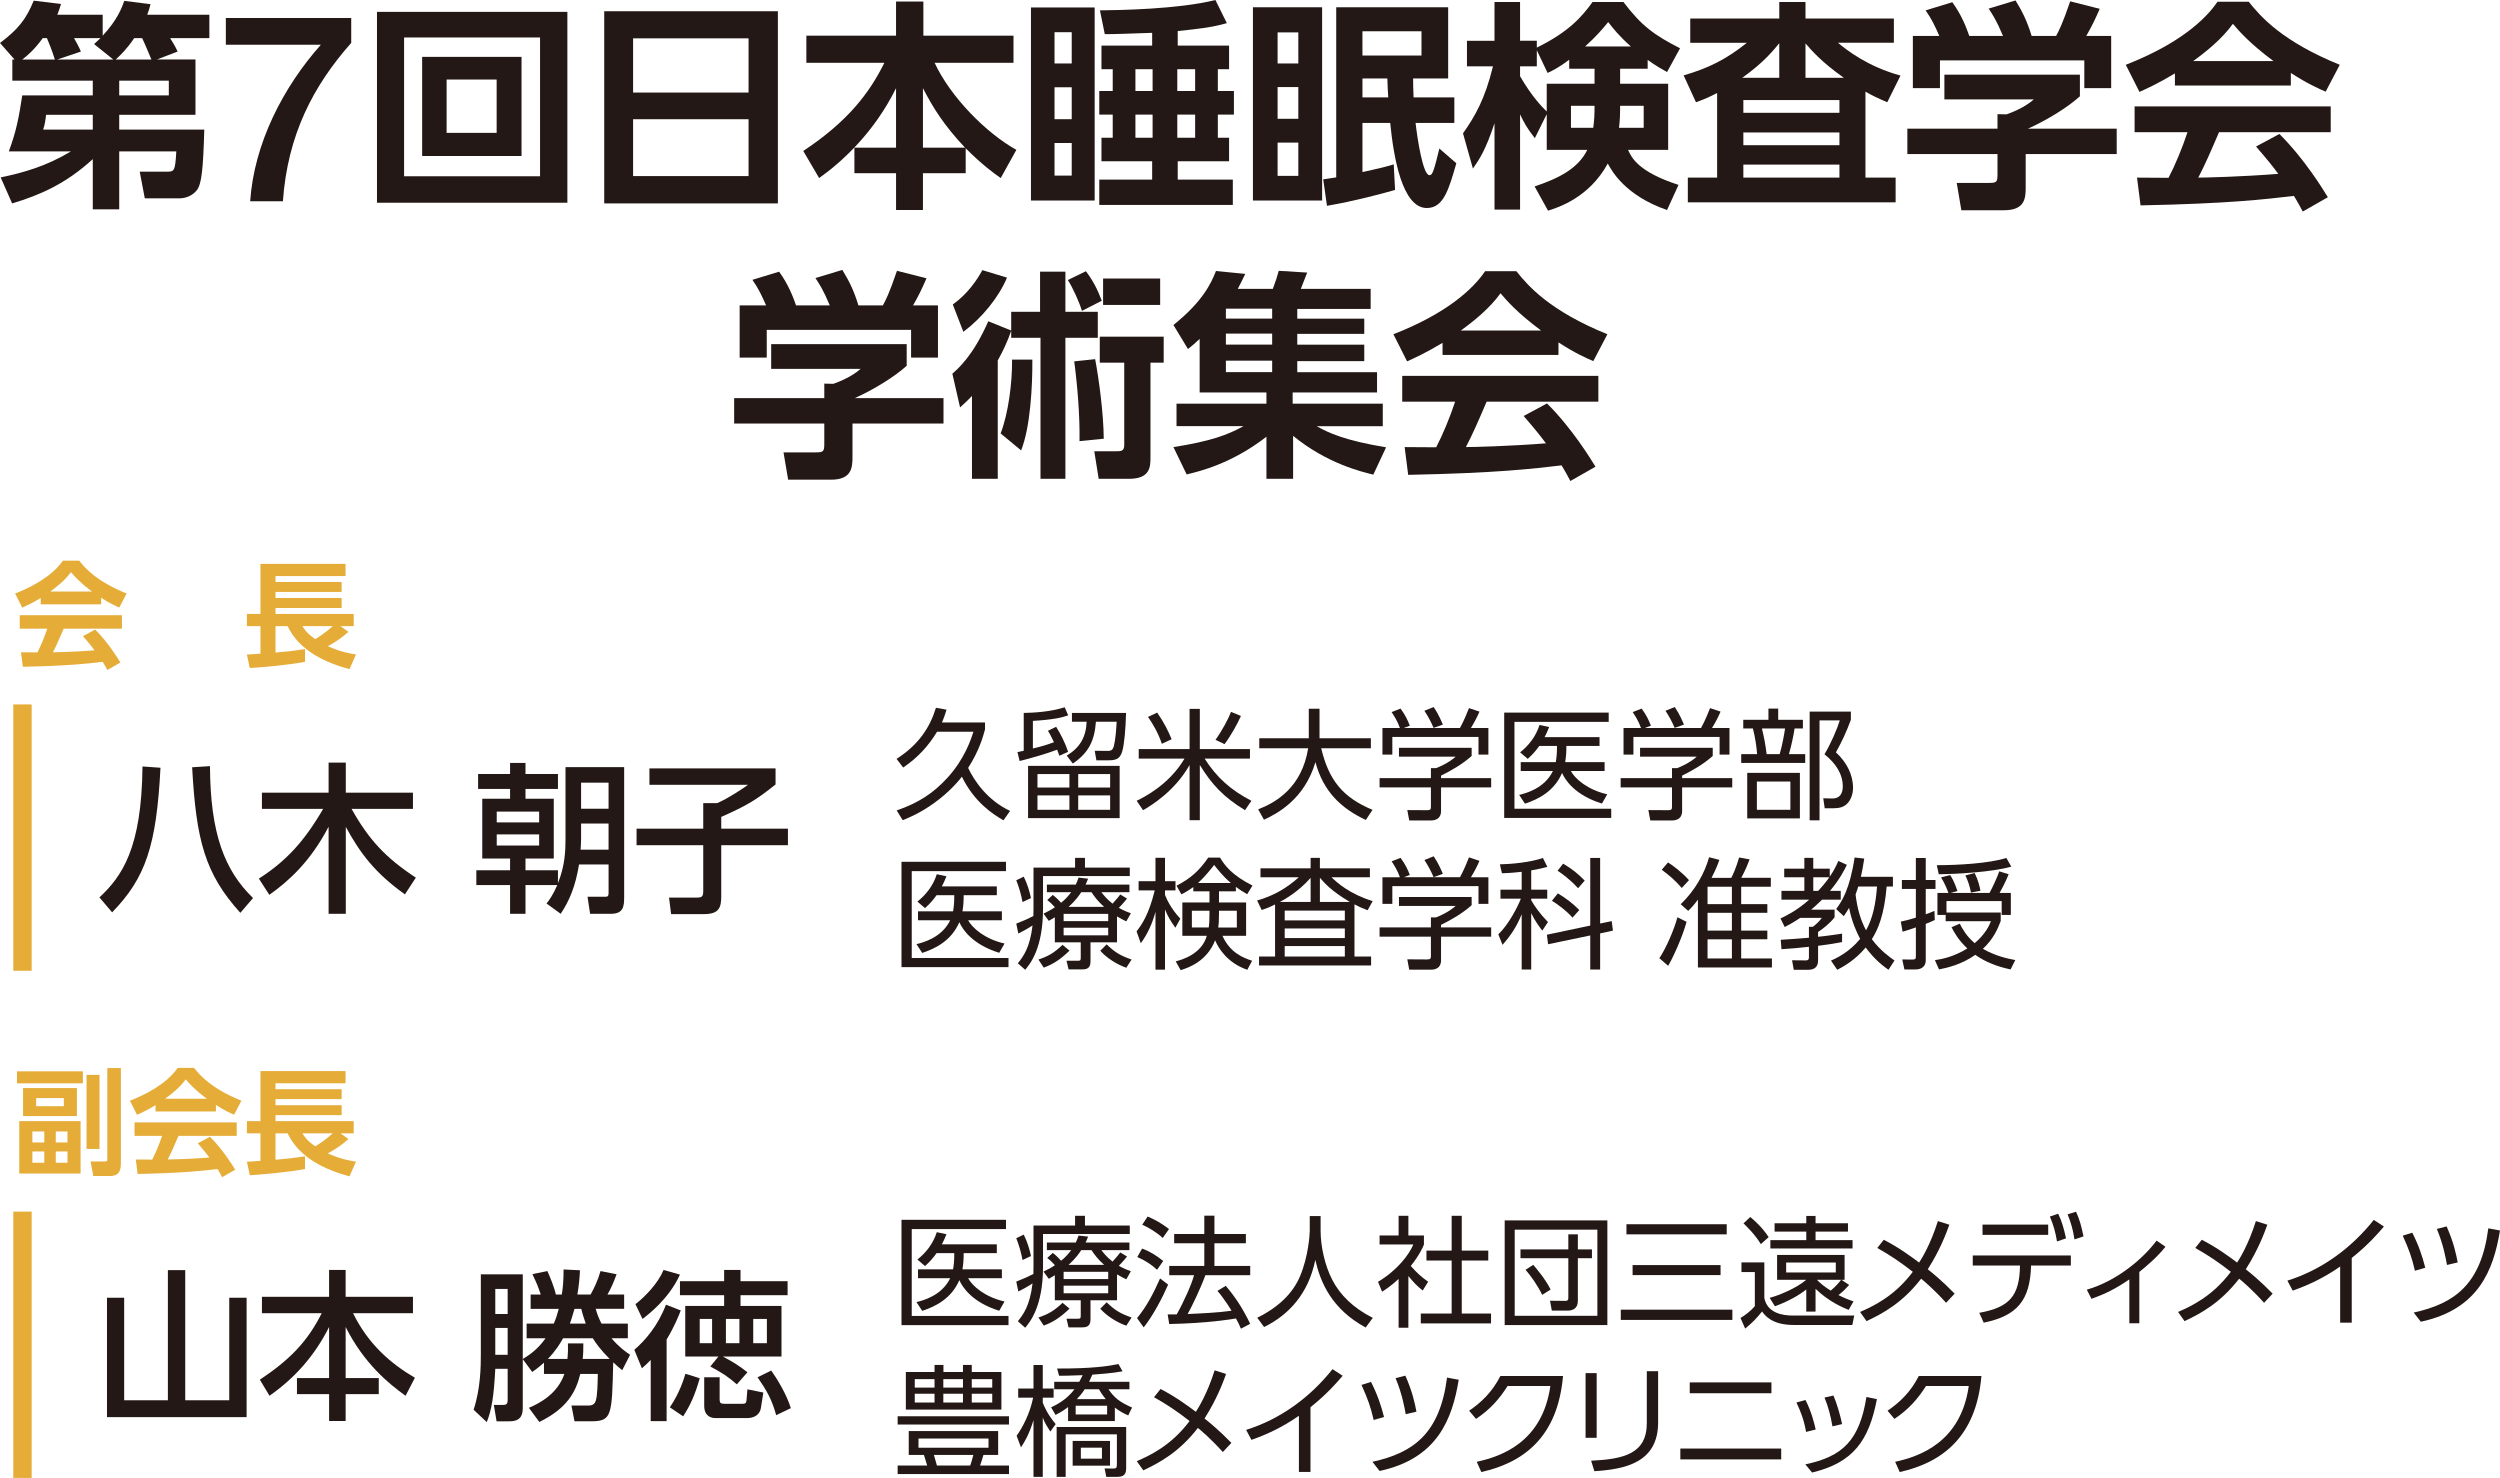
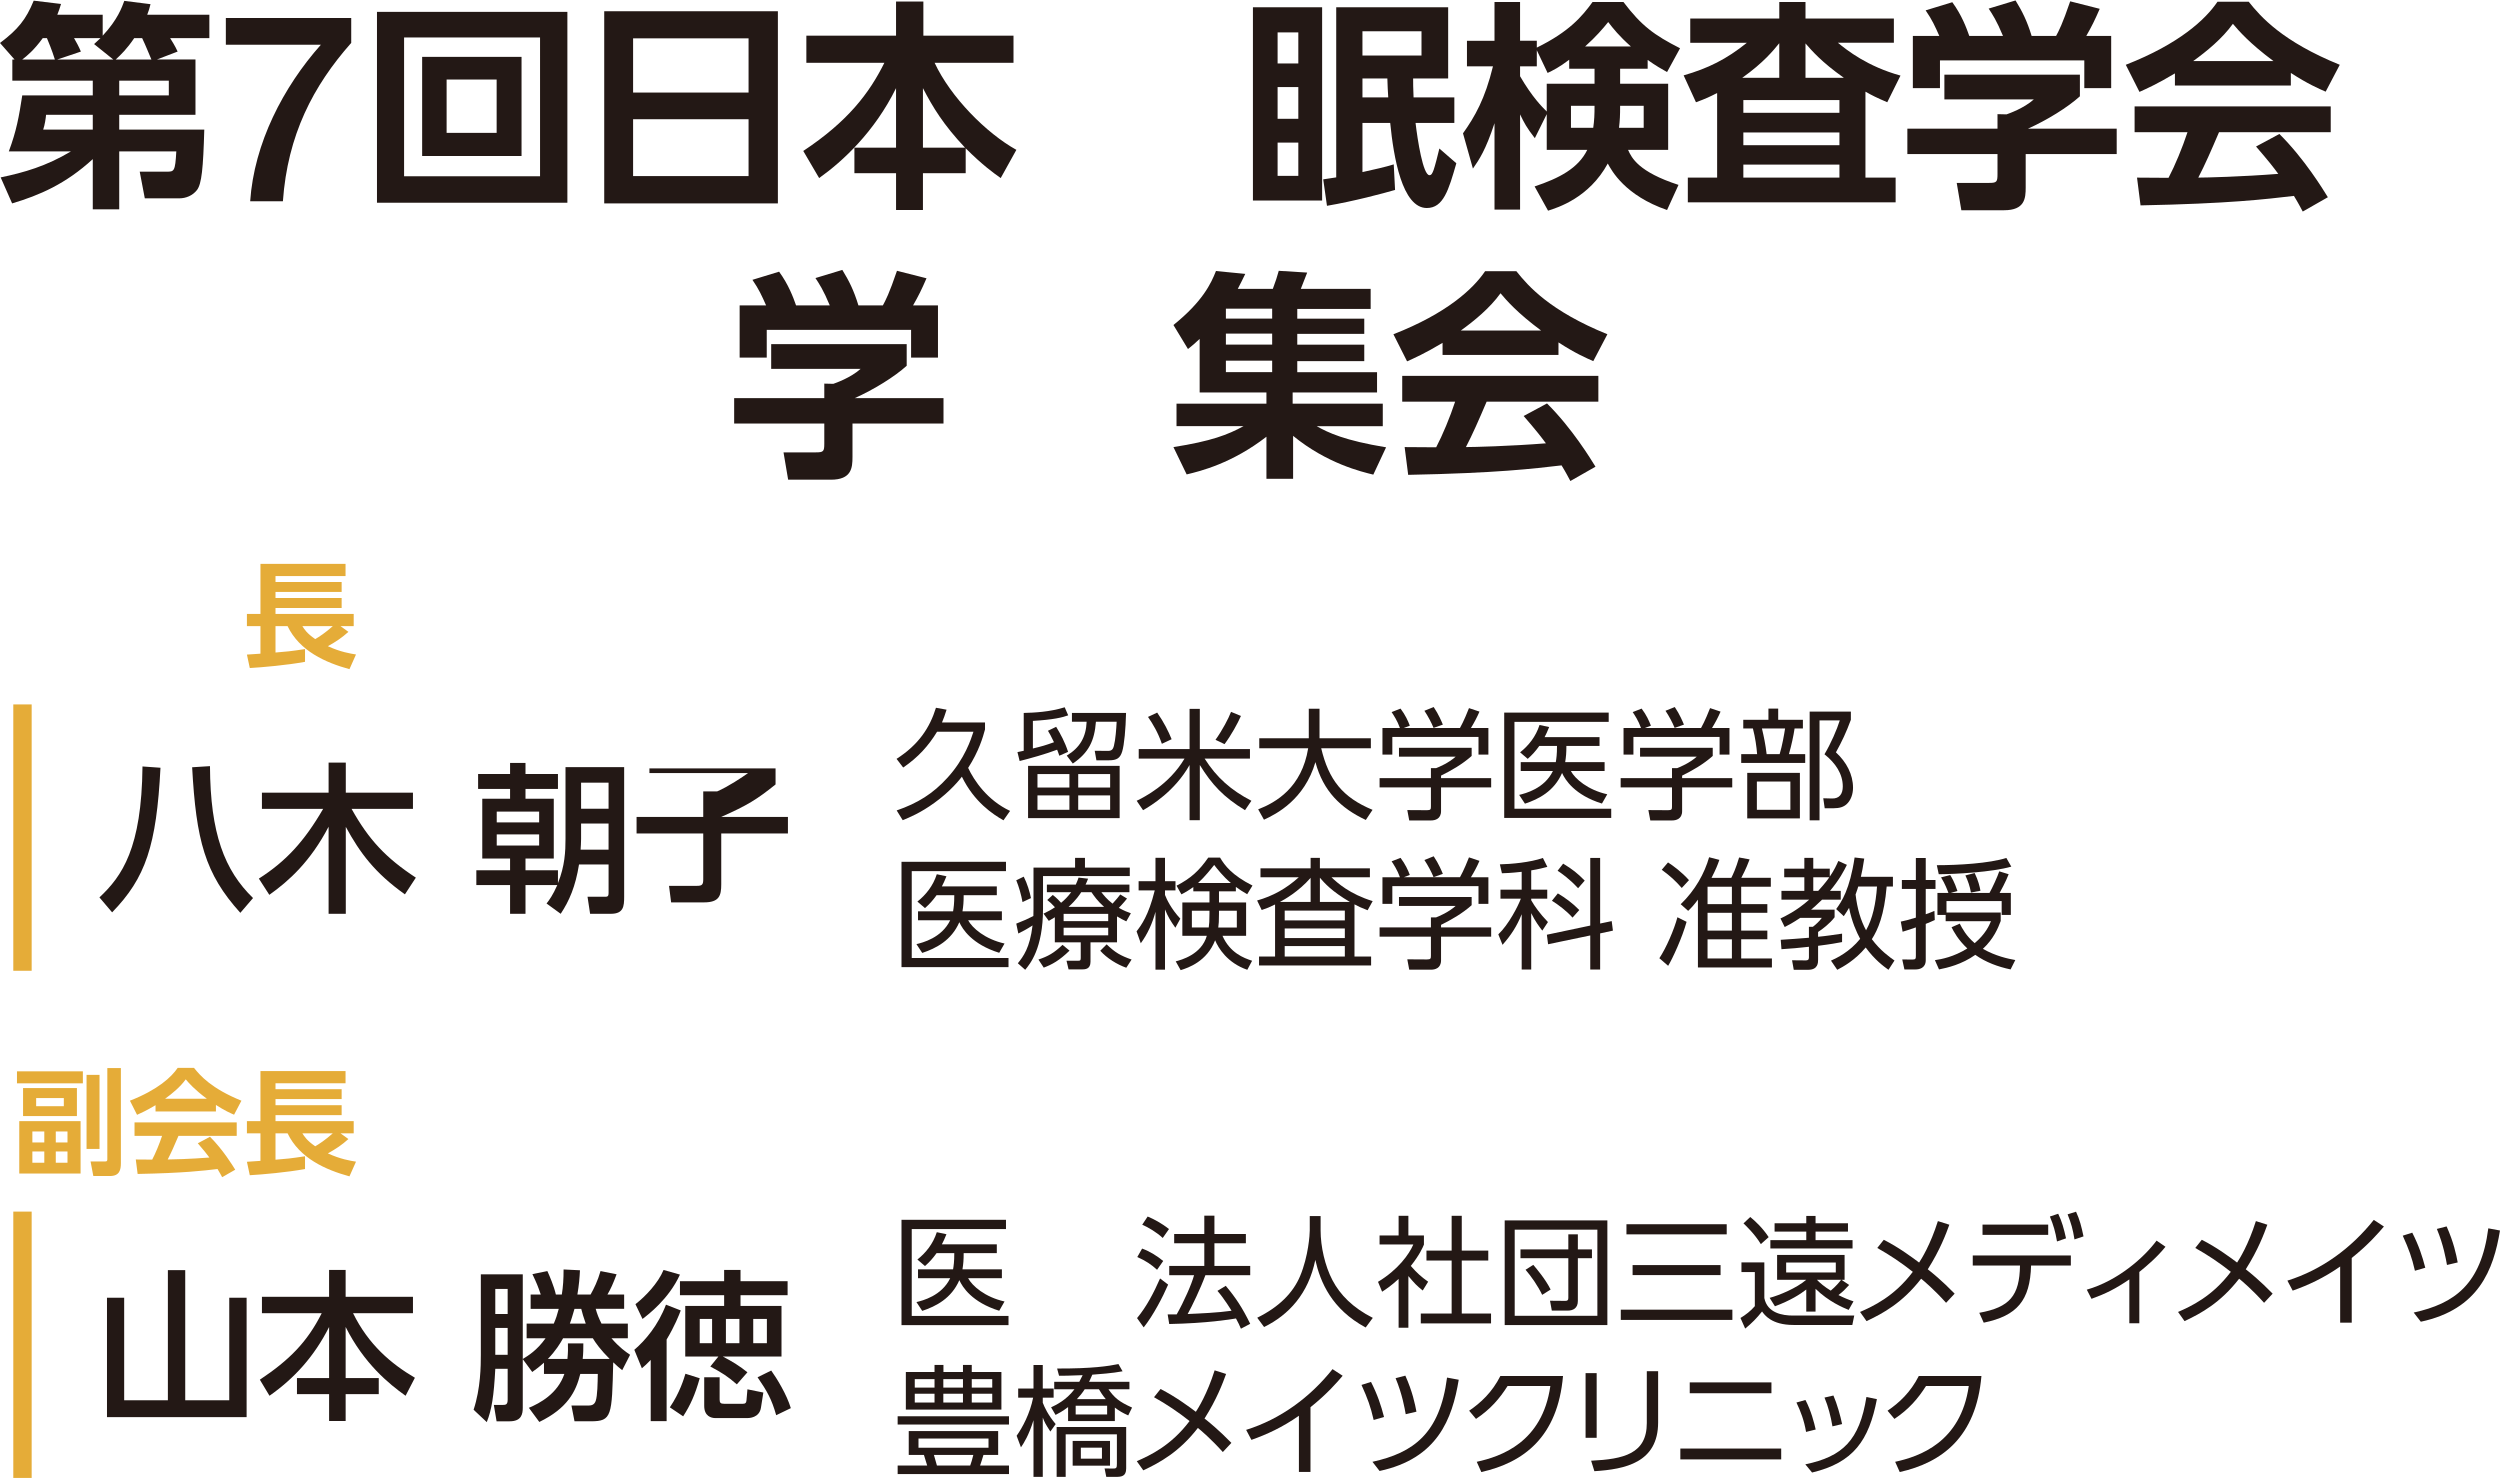
<svg xmlns="http://www.w3.org/2000/svg" id="_レイヤー_2" width="108.882mm" height="64.369mm" viewBox="0 0 308.643 182.464">
  <defs>
    <style>.cls-1{fill:#231815;}.cls-1,.cls-2{stroke-width:0px;}.cls-2{fill:#e5ac38;}</style>
  </defs>
  <g id="_背景">
    <path class="cls-1" d="M24.133,7.346v6.829h-9.414v1.822h10.502c-.136,4.815-.326,6.693-.897,7.455-.545.707-1.388,1.033-2.177,1.033h-4.271l-.626-3.292h3.319c.925,0,1.062,0,1.197-2.503h-7.047v7.155h-3.265v-6.203c-3.347,3.075-6.584,4.462-9.957,5.469L.082,21.901c2.884-.599,5.632-1.388,8.679-3.211H1.089c.952-2.557,1.251-4.271,1.659-6.91h8.706v-1.823H1.523v-2.611h.272l-1.796-2.04C2.204,3.646,3.211,2.421,4.163.082l3.373.407c-.19.599-.244.789-.462,1.334h5.604v2.584C14.556,2.395,15.072.844,15.345.108l3.237.408c-.136.571-.218.789-.408,1.307h7.673v2.884h-4.843c.136.217.626.979.925,1.659l-2.558.979h4.762ZM6.774,7.346c-.381-1.225-.815-2.23-.979-2.639h-.517c-1.088,1.496-1.959,2.203-2.53,2.639h4.026ZM5.687,14.175c-.027.381-.163,1.278-.354,1.822h6.121v-1.822h-5.768ZM13.984,7.346l-2.367-1.904c.436-.408.544-.518.789-.734h-3.265c.245.408.626,1.115.844,1.659l-2.911.979h6.91ZM18.691,7.346c-.272-.626-.708-1.741-1.143-2.639h-.979c-.898,1.333-1.66,2.067-2.285,2.639h4.407ZM20.841,11.78v-1.823h-6.122v1.823h6.122Z" />
    <path class="cls-1" d="M27.882,2.226h15.479v3.07c-4.718,5.333-7.853,11.376-8.435,19.553h-4.04c.485-7.143,4.072-14.091,8.727-19.326h-11.731v-3.297Z" />
    <path class="cls-1" d="M70.047,1.469v23.562h-23.507V1.469h23.507ZM49.887,4.625v17.14h16.786V4.625h-16.786ZM64.388,7.02v12.242h-12.271V7.02h12.271ZM55.138,9.821v6.584h6.176v-6.584h-6.176Z" />
    <path class="cls-1" d="M96.035,1.388v23.724h-21.439V1.388h21.439ZM78.16,11.427h14.256v-6.693h-14.256v6.693ZM78.16,14.719v7.02h14.256v-7.02h-14.256Z" />
    <path class="cls-1" d="M110.623,18.229v-7.346c-2.666,5.414-6.584,9.032-9.495,11.1l-1.959-3.346c5.496-3.646,8.135-7.102,10.013-10.883h-9.631v-3.347h11.072V.19h3.374v4.217h11.127v3.347h-9.739c1.959,4.217,6.366,8.679,10.094,10.746l-1.933,3.482c-.815-.571-2.23-1.578-4.325-3.673v3.074h-5.278v4.544h-3.319v-4.544h-5.142v-3.155h5.142ZM119.139,18.229c-2.666-2.83-3.972-4.979-5.196-7.346v7.346h5.196Z" />
-     <path class="cls-1" d="M135.143.925v23.833h-7.863V.925h7.863ZM132.312,3.972h-2.122v3.863h2.122v-3.863ZM132.312,10.773h-2.122v3.945h2.122v-3.945ZM132.312,17.657h-2.122v4.026h2.122v-4.026ZM145.399,5.632h6.339v2.911h-1.388v2.693h1.986v2.911h-1.986v2.856h1.388v2.911h-6.339v2.258h6.802v3.129h-16.487v-3.129h6.529v-2.258h-6.258v-2.911h1.388v-2.856h-1.659v-2.911h1.659v-2.693h-1.388v-2.911h6.258v-1.578c-3.4.108-4.326.163-5.85.163l-.599-2.938c2.449-.027,9.686-.136,14.257-1.278l1.414,2.856c-1.822.517-3.265.681-6.066.979v1.796ZM142.298,8.543h-2.122v2.693h2.122v-2.693ZM142.298,14.147h-2.122v2.856h2.122v-2.856ZM147.549,8.543h-2.204v2.693h2.204v-2.693ZM147.549,14.147h-2.204v2.856h2.204v-2.856Z" />
    <path class="cls-1" d="M163.226.897v23.86h-8.543V.897h8.543ZM160.287,3.999h-2.558v3.836h2.558v-3.836ZM160.287,10.746h-2.558v3.918h2.558v-3.918ZM160.287,17.603h-2.558v4.108h2.558v-4.108ZM179.549,12.025v3.155h-4.788c.245,2.122.925,6.448,1.714,6.448.245,0,.354-.218.518-.652.136-.354.571-2.041.707-2.64l2.095,1.823c-.952,3.319-1.605,5.522-3.646,5.522-3.047,0-4.108-6.312-4.517-10.502h-3.428v6.067c1.469-.326,2.829-.626,3.863-.952l.163,3.156c-1.496.435-5.061,1.388-8.406,1.959l-.463-3.266c.762-.108,1.062-.163,1.605-.244V.897h13.82v8.788h-4.325c0,.599,0,1.143.054,2.34h5.033ZM175.495,3.863h-7.291v2.992h7.291v-2.992ZM171.388,12.025c-.027-.327-.109-1.959-.109-2.34h-3.074v2.34h3.184Z" />
    <path class="cls-1" d="M203.415,8.488h-3.4v1.85h5.931v8.162h-4.951c.435.979,1.278,2.721,6.229,4.326l-1.414,3.102c-5.196-1.796-6.829-4.843-7.318-5.74-2.312,4.244-6.176,5.44-7.373,5.822l-1.66-2.993c3.021-1.007,5.387-2.231,6.503-4.517h-5.006v-4.407l-1.47,2.966c-1.034-1.333-1.306-1.878-1.822-2.938v11.753h-3.156v-10.665c-1.089,3.319-1.904,4.517-2.666,5.604l-1.225-4.353c1.469-2.067,2.721-4.244,3.7-8.271h-3.211v-3.156h3.401V.245h3.156v4.788h2.067v.844c3.999-1.959,5.604-3.863,6.883-5.632h3.81c2.23,2.938,3.781,4.081,6.991,5.713l-1.604,2.938c-.681-.381-1.36-.762-2.395-1.496v1.088ZM193.729,7.373c-1.251.952-1.986,1.306-2.666,1.632l-1.333-2.802v1.986h-2.067v1.224c1.523,2.612,2.693,3.755,3.292,4.354v-3.429h5.903v-1.85h-3.129v-1.115ZM196.695,15.779c.136-.925.163-1.659.163-2.721h-2.911v2.721h2.748ZM201.348,5.74c-1.442-1.278-2.204-2.23-2.803-3.02-.68.844-1.496,1.796-2.856,3.02h5.659ZM202.926,15.779v-2.721h-2.911c0,1.225-.027,1.769-.137,2.721h3.048Z" />
    <path class="cls-1" d="M230.301,21.929h3.728v3.047h-25.655v-3.047h3.618v-10.447c-.897.462-1.415.707-2.612,1.143l-1.523-3.319c3.021-.871,5.278-1.986,7.809-4.026h-6.992v-2.993h10.991V.245h3.237v2.04h10.91v2.993h-6.91c1.115.925,3.673,2.938,7.727,4.054l-1.633,3.292c-1.333-.571-1.877-.844-2.693-1.307v10.611ZM219.663,9.604v-4.271c-.707.871-1.932,2.395-4.57,4.271h4.57ZM227.091,12.352h-11.862v1.578h11.862v-1.578ZM227.091,16.351h-11.862v1.578h11.862v-1.578ZM227.091,20.323h-11.862v1.605h11.862v-1.605ZM227.635,9.604c-2.775-1.959-3.973-3.373-4.734-4.244v4.244h4.734Z" />
    <path class="cls-1" d="M256.778,9.223v2.666c-1.496,1.36-4.054,2.938-6.42,4h10.964v3.129h-11.236v4.135c0,1.333-.108,2.803-2.666,2.803h-5.278l-.571-3.374h3.972c.953,0,1.062-.108,1.062-1.061v-2.503h-11.128v-3.129h11.128v-1.796l1.115.027c.3-.108,2.122-.734,3.374-1.85h-11.046v-3.048h16.731ZM239.421,4.435c-.544-1.225-.87-1.959-1.687-3.156l3.292-1.006c1.17,1.604,1.741,3.155,2.095,4.162h4.162c-.788-1.904-1.306-2.666-1.768-3.374l3.318-1.006c.816,1.333,1.415,2.503,1.986,4.38h3.021c.326-.599.788-1.469,1.741-4.271l3.646.925c-.626,1.442-.979,2.149-1.66,3.347h3.074v6.448h-3.318v-3.429h-17.82v3.429h-3.347v-6.448h3.265Z" />
    <path class="cls-1" d="M268.511,9.06c-2.176,1.306-3.536,1.904-4.38,2.285l-1.687-3.346c6.611-2.585,9.849-5.604,11.317-7.781h3.863c1.47,1.85,4.136,4.897,11.236,7.781l-1.741,3.318c-.87-.381-2.203-.952-4.299-2.312v1.551h-14.311v-1.496ZM284.291,26.118c-.3-.544-.49-.952-1.089-1.932-3.509.408-7.943.952-18.936,1.17l-.435-3.428c.354,0,3.265.026,3.89.026.789-1.496,1.715-3.727,2.34-5.631h-6.529v-3.184h24.214v3.184h-13.794c-1.033,2.421-1.714,3.972-2.558,5.604.871,0,5.415-.109,9.876-.463-.598-.816-1.306-1.714-2.747-3.374l2.884-1.551c3.102,3.075,5.414,6.884,5.985,7.809l-3.102,1.769ZM280.673,7.536c-2.938-2.177-4.299-3.755-5.007-4.598-1.306,1.822-3.237,3.4-4.896,4.598h9.903Z" />
    <path class="cls-1" d="M111.938,42.49v2.666c-1.496,1.36-4.054,2.938-6.421,4h10.965v3.129h-11.236v4.135c0,1.333-.109,2.803-2.667,2.803h-5.277l-.571-3.374h3.972c.952,0,1.062-.108,1.062-1.061v-2.503h-11.128v-3.129h11.128v-1.796l1.115.027c.299-.108,2.122-.734,3.374-1.85h-11.046v-3.048h16.731ZM94.58,37.702c-.544-1.225-.871-1.959-1.687-3.156l3.292-1.006c1.169,1.604,1.741,3.155,2.095,4.162h4.162c-.789-1.904-1.306-2.666-1.769-3.374l3.319-1.006c.816,1.333,1.415,2.503,1.986,4.38h3.02c.327-.599.789-1.469,1.741-4.271l3.646.925c-.625,1.442-.979,2.149-1.659,3.347h3.074v6.448h-3.319v-3.429h-17.82v3.429h-3.346v-6.448h3.265Z" />
-     <path class="cls-1" d="M124.84,40.831c-.436,1.278-1.007,2.503-1.66,3.673v14.609h-3.183v-10.229c-.49.518-.898.898-1.47,1.415l-.952-4.163c.734-.652,2.558-2.203,4.435-6.475l2.83,1.143v-2.312h3.563v-4.951h3.129v4.951h3.999v3.21h-3.999v17.412h-3.074v-17.412h-3.618v-.87ZM117.63,37.594c1.822-1.307,2.992-3.021,3.646-4.244l3.047.925c-1.033,2.448-3.074,4.951-5.387,6.692l-1.306-3.373ZM123.533,53.509c.952-2.448,1.442-6.229,1.415-9.114h2.503c.027,3.238-.245,8.38-1.388,11.209l-2.53-2.095ZM134.062,33.485c.87,1.143,1.441,2.258,1.959,3.646l-2.449,1.252c-.271-.953-1.143-2.911-1.741-3.81l2.231-1.088ZM133.273,54.461c.055-2.992-.245-6.801-.653-9.849l2.585-.271c.463,2.448,1.034,6.665,1.062,9.821l-2.993.299ZM143.666,41.565v3.21h-1.632v11.645c0,1.17,0,2.693-2.64,2.693h-3.754l-.544-3.4h2.666c.68,0,1.033-.027,1.033-.789v-10.148h-3.02v-3.21h7.89ZM143.231,34.383v3.265h-7.047v-3.265h7.047Z" />
    <path class="cls-1" d="M169.546,58.597c-1.442-.354-5.714-1.36-9.903-4.788v5.305h-3.292v-5.196c-4.217,3.265-8.107,4.244-9.849,4.652l-1.633-3.373c4.68-.735,6.72-1.524,8.651-2.585h-8.271v-2.775h11.101v-1.388h-8.244v-6.61c-.598.571-.897.815-1.441,1.251l-1.796-2.966c3.619-2.91,4.652-5.142,5.251-6.665l3.618.354c-.326.653-.571,1.197-.925,1.851h4.326c.436-1.17.462-1.307.734-2.231l3.51.218c-.19.517-.734,1.85-.789,2.014h8.624v2.476h-9.06v1.197h8.271v1.877h-8.271v1.333h8.271v2.04h-8.271v1.36h9.849v2.503h-10.42v1.388h11.128v2.775h-8.162c1.441.816,3.455,1.769,8.57,2.611l-1.578,3.374ZM151.345,38.11v1.225h5.713v-1.225h-5.713ZM151.345,41.185v1.36h5.713v-1.36h-5.713ZM151.345,44.531v1.414h5.713v-1.414h-5.713Z" />
    <path class="cls-1" d="M178.095,42.327c-2.177,1.306-3.537,1.904-4.381,2.285l-1.687-3.346c6.611-2.585,9.849-5.604,11.317-7.781h3.864c1.469,1.85,4.135,4.897,11.235,7.781l-1.741,3.318c-.87-.381-2.203-.952-4.298-2.312v1.551h-14.311v-1.496ZM193.874,59.386c-.299-.544-.489-.952-1.088-1.932-3.51.408-7.944.952-18.936,1.17l-.436-3.428c.354,0,3.265.026,3.891.026.789-1.496,1.714-3.727,2.34-5.631h-6.53v-3.184h24.214v3.184h-13.793c-1.034,2.421-1.715,3.972-2.558,5.604.87,0,5.414-.109,9.876-.463-.599-.816-1.307-1.714-2.748-3.374l2.884-1.551c3.102,3.075,5.414,6.884,5.985,7.809l-3.102,1.769ZM190.256,40.804c-2.938-2.177-4.299-3.755-5.006-4.598-1.307,1.822-3.238,3.4-4.897,4.598h9.903Z" />
-     <path class="cls-2" d="M5.029,73.826c-1.134.681-1.843.992-2.282,1.191l-.879-1.744c3.445-1.347,5.132-2.92,5.897-4.054h2.013c.766.964,2.154,2.552,5.854,4.054l-.907,1.729c-.454-.198-1.148-.496-2.24-1.205v.809h-7.456v-.78ZM13.251,82.715c-.155-.284-.255-.496-.566-1.007-1.829.213-4.14.496-9.866.609l-.227-1.786c.184,0,1.7.015,2.026.015.411-.78.894-1.942,1.22-2.935h-3.402v-1.658h12.616v1.658h-7.188c-.538,1.262-.893,2.069-1.332,2.92.453,0,2.821-.057,5.146-.241-.312-.425-.681-.893-1.432-1.758l1.503-.808c1.615,1.602,2.82,3.587,3.118,4.068l-1.616.922ZM11.366,73.032c-1.531-1.134-2.24-1.956-2.608-2.396-.681.95-1.688,1.772-2.552,2.396h5.16Z" />
    <path class="cls-2" d="M30.483,80.814c.241-.014,1.418-.099,1.673-.113v-3.401h-1.673v-1.503h1.673v-6.181h10.504v1.503h-8.647v.737h8.165v1.219h-8.165v.751h8.165v1.233h-8.165v.737h9.654v1.503h-1.631l.979.708c-.809.724-1.475,1.177-2.537,1.772,1.573.723,2.778.907,3.473,1.021l-.808,1.814c-2.949-.808-6.167-2.24-7.641-5.315h-1.489v3.26c1.403-.113,1.772-.142,3.644-.425v1.573c-2.211.411-5.302.681-6.818.766l-.354-1.659ZM37.33,77.3c.241.383.553.893,1.588,1.602.51-.298,1.262-.794,2.169-1.602h-3.757Z" />
    <path class="cls-1" d="M19.813,94.784c-.496,9.62-1.825,13.588-5.971,17.853l-1.567-1.845c2.797-2.618,5.217-6.07,5.316-16.167l2.222.159ZM29.672,112.696c-4.384-4.84-5.455-8.966-5.951-17.972l2.202-.139c.04,8.351,1.805,12.873,5.316,16.285l-1.567,1.825Z" />
    <path class="cls-1" d="M31.959,108.47c3.353-2.142,5.614-4.602,7.935-8.608h-7.558v-2.004h8.232v-3.709h2.123v3.709h8.291v2.004h-7.577c2.122,3.809,4.245,6.069,7.935,8.489l-1.35,2.063c-3.729-2.658-5.534-5.098-7.299-8.331v10.731h-2.123v-10.752c-2.222,4.266-4.88,6.686-7.319,8.411l-1.29-2.004Z" />
    <path class="cls-1" d="M67.475,111.545c.317-.396.794-1.052,1.329-2.281h-3.928v3.551h-1.904v-3.551h-4.165v-1.825h4.165v-1.448h-3.432v-7.379h3.432v-1.21h-3.947v-1.845h3.947v-1.369h1.904v1.369h4.007v1.845h-4.007v1.21h3.491v7.379h-3.491v1.448h4.007v1.587c.854-2.103.933-3.928.933-5.475v-8.847h7.24v16.008c0,1.189-.079,2.103-1.646,2.103h-2.559l-.317-2.103h2.043c.417,0,.556,0,.556-.496v-3.491h-3.65c-.437,2.737-1.21,4.503-2.261,6.09l-1.746-1.27ZM61.325,100.199v1.329h5.237v-1.329h-5.237ZM61.325,103.015v1.369h5.237v-1.369h-5.237ZM71.739,101.667v1.904c0,.536-.039.933-.06,1.329h3.452v-3.233h-3.393ZM71.739,96.628v3.213h3.393v-3.213h-3.393Z" />
-     <path class="cls-1" d="M80.177,94.863h15.571v1.983c-2.301,1.845-3.472,2.579-6.705,4.007v1.448h8.232v2.043h-8.232v6.288c0,1.409-.258,2.222-2.142,2.222h-4.047l-.258-2.043h3.451c.615,0,.773-.139.773-.793v-5.674h-8.231v-2.043h8.231v-3.153h1.727c1.309-.556,3.153-1.786,3.809-2.262h-12.18v-2.023Z" />
+     <path class="cls-1" d="M80.177,94.863h15.571v1.983c-2.301,1.845-3.472,2.579-6.705,4.007h8.232v2.043h-8.232v6.288c0,1.409-.258,2.222-2.142,2.222h-4.047l-.258-2.043h3.451c.615,0,.773-.139.773-.793v-5.674h-8.231v-2.043h8.231v-3.153h1.727c1.309-.556,3.153-1.786,3.809-2.262h-12.18v-2.023Z" />
    <rect class="cls-2" x="1.641" y="86.966" width="2.268" height="32.882" />
    <path class="cls-2" d="M10.231,132.26v1.488H2.096v-1.488h8.136ZM9.948,138.413v6.464H2.379v-6.464h7.569ZM9.495,134.33v3.459H2.847v-3.459h6.648ZM5.469,139.688h-1.474v1.361h1.474v-1.361ZM5.469,142.155h-1.474v1.39h1.474v-1.39ZM7.879,135.563h-3.416v1.007h3.416v-1.007ZM8.332,139.688h-1.445v1.361h1.445v-1.361ZM8.332,142.155h-1.445v1.39h1.445v-1.39ZM10.686,141.843v-9.144h1.602v9.144h-1.602ZM14.924,131.864v11.737c0,.836-.17,1.587-1.347,1.587h-2.056l-.34-1.8h1.814c.142,0,.255-.028.255-.241v-11.283h1.673Z" />
    <path class="cls-2" d="M19.202,136.442c-1.134.681-1.843.992-2.282,1.191l-.879-1.744c3.445-1.347,5.132-2.92,5.897-4.054h2.013c.766.964,2.154,2.552,5.854,4.054l-.907,1.729c-.454-.198-1.148-.496-2.24-1.205v.809h-7.456v-.78ZM27.424,145.331c-.155-.284-.255-.496-.566-1.007-1.829.213-4.14.496-9.866.609l-.227-1.786c.184,0,1.7.015,2.026.015.411-.78.894-1.942,1.22-2.935h-3.402v-1.658h12.616v1.658h-7.188c-.538,1.262-.893,2.069-1.332,2.92.453,0,2.82-.057,5.146-.241-.312-.425-.681-.893-1.432-1.758l1.503-.808c1.615,1.602,2.82,3.587,3.118,4.068l-1.616.922ZM25.539,135.648c-1.531-1.134-2.24-1.956-2.608-2.396-.681.95-1.688,1.772-2.552,2.396h5.16Z" />
    <path class="cls-2" d="M30.483,143.43c.241-.014,1.418-.099,1.673-.113v-3.401h-1.673v-1.503h1.673v-6.181h10.504v1.503h-8.647v.737h8.165v1.219h-8.165v.751h8.165v1.233h-8.165v.737h9.654v1.503h-1.631l.979.708c-.809.724-1.475,1.177-2.537,1.772,1.573.723,2.778.907,3.473,1.021l-.808,1.814c-2.949-.808-6.167-2.24-7.641-5.315h-1.489v3.26c1.403-.113,1.772-.142,3.644-.425v1.573c-2.211.411-5.302.681-6.818.766l-.354-1.659ZM37.33,139.916c.241.383.553.893,1.588,1.602.51-.298,1.262-.794,2.169-1.602h-3.757Z" />
    <path class="cls-1" d="M121.607,89.193v.863c-.253.952-.759,2.692-2.083,4.746.744,1.592,2.381,4.002,5.178,5.311l-.818,1.16c-1.324-.758-3.601-2.246-5.133-5.385-.224.297-1.398,1.8-3.393,3.228-1.726,1.25-3.079,1.801-3.912,2.143l-.744-1.205c2.589-.893,4.479-2.067,6.264-4.031,2.142-2.336,2.931-4.806,3.213-5.684h-4.492c-1.027,1.696-2.321,3.154-4.181,4.419l-.818-1.071c2.737-1.756,4.105-3.854,4.864-6.308l1.31.237c-.223.685-.327,1.026-.565,1.577h5.312Z" />
    <path class="cls-1" d="M130.39,89.729c.55.907,1.086,1.889,1.473,3.094l-1.086.477c-.104-.327-.164-.491-.268-.744-1.398.536-3.378,1.086-4.627,1.398l-.269-1.101c.477-.09.521-.104.774-.164v-4.671c1.279-.03,3.213-.119,5.058-.699l.432.996c-.699.253-1.8.536-4.359.685v3.407c1.221-.298,1.474-.372,2.604-.773-.432-.893-.506-1.027-.744-1.414l1.012-.49ZM138.229,101.005h-11.307v-6.456h11.307v6.456ZM132.026,95.56h-3.943v1.667h3.943v-1.667ZM132.026,98.194h-3.943v1.785h3.943v-1.785ZM131.698,93.285c1.622-.982,2.381-2.276,2.455-4.181h-1.815v-1.086h6.681c-.045,1.964-.224,3.942-.477,4.761-.253.833-.685,1.086-1.621,1.086h-1.562l-.208-1.176,1.651.015c.506,0,.625-.282.714-.609.208-.804.298-2.128.342-2.99h-2.559c-.179,2.336-.878,3.823-2.856,5.162l-.744-.981ZM137.055,95.56h-3.942v1.667h3.942v-1.667ZM137.055,98.194h-3.942v1.785h3.942v-1.785Z" />
    <path class="cls-1" d="M148.128,92.481h6.188v1.175h-5.594c1.488,2.351,3.258,3.898,5.772,5.207l-.788,1.161c-2.663-1.622-4.092-3.169-5.579-5.579v6.813h-1.265v-6.813c-1.815,3.229-4.746,5.014-5.743,5.579l-.788-1.161c.907-.446,4.002-1.979,5.906-5.207h-5.653v-1.175h6.278v-4.969h1.265v4.969ZM143.441,91.827c-.477-1.398-1.116-2.455-1.711-3.318l1.131-.535c.818,1.175,1.384,2.291,1.785,3.288l-1.205.565ZM150.062,91.335c.878-1.235,1.607-2.634,1.919-3.451l1.221.505c-.402.923-1.205,2.381-2.023,3.481l-1.116-.535Z" />
    <path class="cls-1" d="M161.581,87.497h1.324v3.646h6.338v1.234h-6.13c.923,3.898,2.634,6.07,6.338,7.603l-.833,1.25c-3.095-1.458-5.252-3.541-6.219-7.142-1.354,4.627-4.79,6.397-6.353,7.111l-.714-1.279c2.217-.862,5.386-2.692,6.174-7.543h-6.04v-1.234h6.114v-3.646Z" />
    <path class="cls-1" d="M181.686,93.329c-1.19,1.057-2.545,1.815-3.779,2.425v.312h6.188v1.146h-6.188v2.932c0,.981-.773,1.146-1.22,1.146h-2.708l-.238-1.279,2.426.015c.461,0,.49-.119.49-.462v-2.351h-6.338v-1.146h6.338v-1.234h.64c.343-.134,1.532-.625,2.41-1.413h-6.992v-1.102h8.972v1.012ZM180.242,89.877c.461-.804.996-2.143,1.115-2.455l1.295.432c-.298.699-.67,1.398-1.057,2.023h2.157v3.288h-1.22v-2.188h-10.638v2.188h-1.22v-3.288h2.157c-.298-.863-.788-1.606-1.026-1.964l1.101-.432c.596.789.938,1.548,1.146,2.112l-.743.283h6.933ZM176.983,89.863c-.268-.655-.684-1.443-1.13-2.113l1.146-.461c.609.893,1.026,1.904,1.13,2.172l-1.146.402Z" />
    <path class="cls-1" d="M198.605,87.973v1.146h-11.635v10.727h11.947v1.131h-13.212v-13.003h12.899ZM198.1,94.087v1.102h-4.166c.506.952,2.083,2.335,4.493,2.871l-.655,1.146c-3.361-1.042-4.552-2.931-4.924-3.779-.982,2.262-2.887,3.229-4.582,3.794l-.715-1.086c.744-.179,3.109-.759,4.166-2.945h-3.972v-1.102h4.329c.074-.461.148-.922.148-1.993h-2.187c-.506.699-.849,1.071-1.429,1.592l-.938-.804c1.057-.848,1.935-1.934,2.396-3.377l1.19.253c-.238.595-.357.848-.565,1.25h6.784v1.086h-4.092c0,.862-.044,1.354-.148,1.993h4.865Z" />
    <path class="cls-1" d="M211.449,93.329c-1.19,1.057-2.545,1.815-3.779,2.425v.312h6.188v1.146h-6.188v2.932c0,.981-.773,1.146-1.22,1.146h-2.708l-.238-1.279,2.426.015c.461,0,.49-.119.49-.462v-2.351h-6.338v-1.146h6.338v-1.234h.64c.343-.134,1.532-.625,2.41-1.413h-6.992v-1.102h8.972v1.012ZM210.006,89.877c.461-.804.996-2.143,1.115-2.455l1.295.432c-.298.699-.67,1.398-1.057,2.023h2.157v3.288h-1.22v-2.188h-10.638v2.188h-1.22v-3.288h2.157c-.298-.863-.788-1.606-1.026-1.964l1.101-.432c.596.789.938,1.548,1.146,2.112l-.743.283h6.933ZM206.747,89.863c-.268-.655-.684-1.443-1.13-2.113l1.146-.461c.609.893,1.026,1.904,1.13,2.172l-1.146.402Z" />
    <path class="cls-1" d="M218.326,88.866v-1.384h1.205v1.384h3.05v1.071h-1.026c-.134.893-.372,2.023-.699,3.169h2.009v1.086h-7.9v-1.086h1.964c-.074-.923-.223-2.023-.521-3.169h-1.19v-1.071h3.109ZM222.21,101.036h-6.502v-5.624h6.502v5.624ZM221.034,96.483h-4.136v3.496h4.136v-3.496ZM219.71,93.106c.327-1.086.551-2.396.67-3.169h-2.856c.253,1.071.432,1.934.58,3.169h1.606ZM223.415,101.273v-13.419h5.088v1.012c-.596,1.606-1.086,2.633-1.845,4.017,1.309,1.205,2.112,2.737,2.112,4.374,0,.773-.268,1.562-.804,2.038-.372.327-.848.491-1.621.491h-1.071l-.179-1.234,1.071.029c.938.03,1.339-.58,1.339-1.487,0-1.548-.893-2.887-2.262-3.973.789-1.324,1.548-3.064,1.89-4.181h-2.499v12.333h-1.22Z" />
    <path class="cls-1" d="M124.196,106.398v1.146h-11.635v10.727h11.947v1.131h-13.212v-13.003h12.899ZM123.69,112.512v1.102h-4.166c.506.952,2.083,2.335,4.493,2.871l-.655,1.146c-3.361-1.042-4.552-2.931-4.924-3.779-.982,2.262-2.887,3.229-4.582,3.794l-.715-1.086c.744-.179,3.109-.759,4.166-2.945h-3.972v-1.102h4.329c.074-.461.148-.922.148-1.993h-2.187c-.506.699-.849,1.071-1.429,1.592l-.938-.804c1.057-.848,1.935-1.934,2.396-3.377l1.19.253c-.238.595-.357.848-.565,1.25h6.784v1.086h-4.092c0,.862-.044,1.354-.148,1.993h4.865Z" />
    <path class="cls-1" d="M127.593,107.112h5.133v-1.205h1.22v1.205h5.534v1.042h-10.712v4.046c0,4.895-1.606,6.814-2.201,7.528l-.908-.804c.67-.833,1.488-1.904,1.815-4.671-.744.49-1.31.773-1.756.996l-.253-1.22c1.026-.401,1.369-.565,2.112-.938,0-.237.016-.521.016-.937v-5.044ZM126.238,111.367c-.163-.893-.431-1.845-.773-2.692l.923-.446c.431.848.743,1.89.893,2.647l-1.042.491ZM128.202,118.463c1.19-.401,1.92-.804,2.976-1.815l.863.715c-1.265,1.234-2.188,1.726-3.184,2.098l-.655-.997ZM137.902,116.335h-3.272v2.396c0,.923-.641.952-1.102.952h-1.606l-.253-1.071h1.413c.298,0,.343-.06.343-.356v-1.92h-3.199v-3.094c-.312.193-.416.253-.744.446l-.654-.893c.521-.253.907-.446,1.413-.789-.49-.521-.535-.565-.952-.893l.685-.625c.477.357.893.818,1.026.968.462-.372.833-.759,1.25-1.31h-3.005v-.938h3.57c.148-.327.223-.521.342-.862l1.176.134c-.148.372-.208.521-.312.729h5.415v.938h-3.466c.297.372.669.863,1.383,1.413.432-.461.789-.907.952-1.131l.834.506c-.462.596-.982,1.102-1.012,1.146.669.372,1.07.521,1.487.67l-.565.997c-.401-.193-.685-.327-1.146-.61v3.198ZM136.816,112.825h-5.505v.893h5.505v-.893ZM136.816,114.536h-5.505v.938h5.505v-.938ZM136.311,111.962c-.863-.774-1.234-1.34-1.562-1.815h-1.265c-.178.282-.595.938-1.562,1.815h4.389ZM136.623,116.588c1.071,1.027,1.696,1.384,3.079,1.875l-.654,1.012c-1.146-.401-2.41-1.19-3.213-2.098l.788-.789Z" />
    <path class="cls-1" d="M145.107,114.536c-.58-.818-.922-1.368-1.279-2.261v7.438h-1.176v-7.142c-.371,1.398-.967,2.723-1.814,3.883l-.521-1.473c.55-.714,1.473-1.904,2.246-5.059h-1.993v-1.13h2.082v-2.887h1.176v2.887h1.294v1.13h-1.294v.565c.208.536.744,1.696,1.89,2.932l-.61,1.115ZM145.152,118.687c.685-.179,3.184-.849,3.838-3.154h-3.02v-4.121h3.347v-1.369h-1.993v-.535c-.669.491-1.086.714-1.473.907l-.596-1.071c1.727-.893,2.768-1.814,3.913-3.466h1.458c.58.981,1.473,2.172,4.002,3.451l-.654,1.071c-.61-.357-.982-.595-1.398-.907v.55h-2.083v1.369h3.348v4.121h-2.916c.922,2.098,2.604,2.737,3.659,3.079l-.595,1.116c-2.47-.848-3.585-2.693-3.972-3.645-1.012,2.604-3.288,3.392-4.256,3.689l-.609-1.086ZM149.317,112.438h-2.172v2.068h2.083c.06-.402.089-.833.089-1.696v-.372ZM151.966,109.016c-.938-.773-1.711-1.771-2.067-2.231-.357.446-1.131,1.443-1.994,2.231h4.062ZM150.493,112.78c0,.938-.029,1.324-.089,1.727h2.291v-2.068h-2.202v.342Z" />
    <path class="cls-1" d="M167.22,118.091h2.053v1.101h-13.836v-1.101h1.979v-6.427c-.655.327-1.027.476-1.651.685l-.565-1.176c1.948-.551,3.6-1.473,5.147-2.871h-4.731v-1.101h6.189v-1.295h1.146v1.295h6.174v1.101h-4.746c.744.714,2.276,2.083,5.088,2.945l-.624,1.131c-.789-.298-1.146-.476-1.622-.729v6.441ZM161.805,111.352v-2.976c-1.503,1.726-3.288,2.708-3.794,2.976h3.794ZM166.029,112.423h-7.424v1.205h7.424v-1.205ZM166.029,114.625h-7.424v1.189h7.424v-1.189ZM166.029,116.797h-7.424v1.294h7.424v-1.294ZM166.654,111.352c-2.261-1.324-3.139-2.336-3.704-2.99v2.99h3.704Z" />
    <path class="cls-1" d="M181.686,111.753c-1.19,1.057-2.545,1.815-3.779,2.426v.312h6.188v1.146h-6.188v2.932c0,.981-.773,1.146-1.22,1.146h-2.708l-.238-1.279,2.426.015c.461,0,.49-.119.49-.461v-2.352h-6.338v-1.146h6.338v-1.234h.64c.343-.134,1.532-.625,2.41-1.413h-6.992v-1.102h8.972v1.012ZM180.242,108.302c.461-.804.996-2.143,1.115-2.455l1.295.432c-.298.699-.67,1.398-1.057,2.023h2.157v3.288h-1.22v-2.188h-10.638v2.188h-1.22v-3.288h2.157c-.298-.863-.788-1.606-1.026-1.964l1.101-.432c.596.789.938,1.548,1.146,2.112l-.743.283h6.933ZM176.983,108.288c-.268-.655-.684-1.443-1.13-2.113l1.146-.461c.609.893,1.026,1.904,1.13,2.172l-1.146.402Z" />
    <path class="cls-1" d="M189.039,109.834h1.979v1.116h-1.979v.193c.387.699,1.086,1.681,2.067,2.692l-.699,1.057c-.356-.462-.877-1.146-1.368-2.157v6.962h-1.176v-6.828c-.609,1.503-1.294,2.559-2.365,3.778l-.521-1.294c1.279-1.205,2.439-3.481,2.782-4.403h-2.515v-1.116h2.618v-2.202c-1.354.149-1.964.164-2.439.179l-.253-1.101c1.398-.03,3.749-.238,5.312-.789l.55,1.102c-.476.119-1.056.282-1.993.432v2.38ZM198.977,113.717l.149,1.176-1.577.342v4.463h-1.22v-4.21l-5.207,1.086-.149-1.175,5.356-1.131v-8.347h1.22v8.094l1.428-.298ZM194.142,113.286c-.743-.833-1.755-1.592-2.544-2.082l.729-.908c.878.521,1.83,1.205,2.647,2.054l-.833.937ZM194.826,109.656c-1.115-1.205-2.083-1.859-2.529-2.157l.685-.878c1.176.715,1.771,1.19,2.663,2.098l-.818.938Z" />
    <path class="cls-1" d="M204.859,118.299c.848-1.265,1.845-3.585,2.231-5.058l1.131.565c-.506,1.874-1.756,4.597-2.276,5.43l-1.086-.938ZM207.626,109.626c-.878-.982-1.354-1.413-2.47-2.247l.773-.907c.67.432,1.711,1.205,2.589,2.188l-.893.967ZM207.492,111.634c1.785-1.711,2.946-3.809,3.511-5.802l1.265.327c-.223.64-.416,1.146-.967,2.217h2.44c.208-.401.55-1.115.967-2.515l1.294.238c-.148.387-.432,1.161-1.026,2.276h3.645v1.101h-3.659v2.143h3.229v1.071h-3.229v2.202h3.229v1.071h-3.229v2.365h3.794v1.115h-9.135v-8.375c-.565.758-.833,1.026-1.205,1.383l-.923-.818ZM213.815,109.477h-3.006v2.143h3.006v-2.143ZM213.815,112.691h-3.006v2.202h3.006v-2.202ZM213.815,115.964h-3.006v2.365h3.006v-2.365Z" />
    <path class="cls-1" d="M228.013,106.77c-.357.729-.893,1.785-2.083,3.213h1.324v1.087h-2.306c-.744.729-1.146,1.07-1.354,1.234h2.901v.938c-.565.759-1.562,1.518-2.038,1.814v.596c.981-.09,2.023-.253,2.961-.387v1.041c-.536.104-1.429.268-2.961.461v1.726c0,.343,0,1.235-1.22,1.235h-1.785l-.209-1.176,1.682.016c.238,0,.401-.06.401-.357v-1.324c-1.101.134-2.41.238-3.392.298l-.09-1.16c.863-.045,2.544-.179,3.481-.253v-1.354h.491c.298-.223.833-.699,1.101-1.101h-2.663c-.938.625-1.398.863-1.919,1.131l-.521-1.057c.535-.253,1.979-.922,3.541-2.32h-3.422v-1.087h2.826v-1.681h-2.484v-1.057h2.484v-1.339h1.102v1.339h2.038v.982c.58-.849.848-1.458,1.056-1.935l1.057.477ZM224.472,109.983c.849-.922,1.265-1.517,1.369-1.681h-1.979v1.681h.609ZM233.695,108.243v1.205h-.773c-.297,3.526-1.071,5.312-1.83,6.501,1.057,1.414,2.202,2.217,2.798,2.634l-.744,1.146c-.625-.446-1.696-1.235-2.812-2.752-1.34,1.592-2.768,2.365-3.512,2.752l-.773-1.131c.744-.342,2.291-1.071,3.601-2.692-.462-.863-1.012-2.068-1.369-3.824-.238.417-.432.685-.654,1.027l-.938-.878c.67-.908,1.682-2.41,2.276-6.368l1.19.135c-.164,1.115-.283,1.666-.417,2.246h3.957ZM229.411,109.448c-.045.179-.119.417-.327.981.208,1.756.625,3.185,1.294,4.419.804-1.413,1.205-3.273,1.354-5.4h-2.321Z" />
    <path class="cls-1" d="M238.862,113.583c-.401.179-.624.283-1.115.477v4.478c0,1.026-.863,1.146-1.25,1.146h-1.384l-.268-1.234,1.22.015c.417,0,.462-.089.462-.446v-3.526c-.923.312-1.176.402-1.637.536l-.224-1.25c.491-.104.878-.193,1.86-.491v-3.54h-1.727v-1.102h1.727v-2.723h1.22v2.723h1.205v1.102h-1.205v3.124c.401-.134.685-.253,1.071-.417l.044,1.131ZM239.19,112.958v-2.723h1.354c-.119-.327-.401-1.101-.907-1.919l1.13-.282c.179.282.521.833.893,1.964l-.817.237h4.775c.327-.565.997-2.022,1.205-2.663l1.16.357c-.327.878-1.057,2.217-1.115,2.306h1.383v2.723h-1.131v-1.711h-6.813v1.414h6.695v1.041c-.328.878-.878,2.217-2.202,3.437,1.562.893,3.079,1.22,4.002,1.384l-.58,1.16c-1.548-.327-3.064-.878-4.359-1.8-1.681,1.19-3.437,1.592-4.478,1.8l-.506-1.146c.818-.119,2.291-.387,4.002-1.443-1.146-1.07-1.667-2.067-1.949-2.618l1.012-.446c.312.596.788,1.518,1.845,2.41,1.339-1.131,1.8-2.202,2.009-2.708h-5.594v-.773h-1.012ZM239.115,106.814c2.663,0,6.457-.223,8.585-.893l.609,1.071c-2.395.685-6.858.923-8.956.938l-.238-1.116ZM243.326,110.192c-.134-.774-.372-1.458-.685-2.113l1.146-.297c.461.952.625,1.695.714,2.187l-1.175.224Z" />
    <path class="cls-1" d="M22.868,156.804v16.067h5.435v-12.655h2.143v14.738H13.208v-14.738h2.122v12.655h5.396v-16.067h2.143Z" />
    <path class="cls-1" d="M32.336,160.097h8.292v-3.312h2.043v3.312h8.312v2.023h-7.398c1.904,3.888,4.701,6.249,7.637,7.975l-1.15,2.222c-2.063-1.468-5.138-3.987-7.399-8.49v6.308h4.087v1.984h-4.087v3.312h-2.043v-3.312h-3.968v-1.984h3.968v-6.308c-1.845,3.65-4.284,6.328-7.359,8.49l-1.19-1.984c3.631-2.42,5.852-4.642,7.638-8.212h-7.38v-2.023Z" />
    <path class="cls-1" d="M70.927,175.47l-.377-1.943h2.043c.396,0,.773-.06.952-.575.218-.655.238-2.202.258-3.333h-2.162c-.536,2.183-1.587,4.245-5.059,5.932l-1.289-1.746c1.368-.575,3.551-1.745,4.384-4.186h-2.52v-1.389c-.614.556-1.091.893-1.448,1.151l-1.17-1.588v5.991c0,.773-.139,1.686-1.627,1.686h-1.606l-.337-2.022h1.091c.377,0,.615-.04.615-.635v-3.829h-1.527c-.179,3.393-.437,5.039-1.052,6.586l-1.627-1.527c.873-2.639.893-5.436.893-6.784v-9.938h5.178v10.453c.654-.396,1.766-1.071,2.816-2.559h-2.34v-1.806h3.352c.278-.654.417-1.07.615-1.824h-3.472v-1.766h1.25c-.396-1.15-.456-1.289-1.031-2.52l1.845-.377c.238.516.813,1.845,1.051,2.896h.734c.158-.972.218-1.904.218-3.095l2.023.1c-.039.893-.119,1.805-.317,2.995h1.627c.396-.694.893-1.706,1.229-2.896l1.983.397c-.436,1.17-.733,1.824-1.13,2.499h2.062v1.766h-3.511c.179.654.377,1.15.714,1.824h3.253v1.806h-2.023c.992,1.15,1.746,1.666,2.302,2.043l-.973,1.904c-.396-.317-.635-.516-1.11-.972-.159,6.625-.159,7.279-2.758,7.279h-2.022ZM61.147,159.125v3.095h1.527v-3.095h-1.527ZM61.147,163.946v3.312h1.527v-3.312h-1.527ZM75.271,167.774c-1.11-1.11-1.745-1.983-2.083-2.559h-3.67c-.337.615-.893,1.527-1.884,2.559h2.42c.079-.813.079-1.329.06-1.924h1.904c0,.615,0,1.19-.079,1.924h3.332ZM72.314,163.41c-.277-.773-.436-1.349-.555-1.824h-.833c-.198.654-.397,1.389-.575,1.824h1.963Z" />
    <path class="cls-1" d="M84.045,161.784c-.238.615-.734,1.904-1.746,3.59v10.077h-1.964v-7.558c-.476.496-.733.734-1.091,1.031l-.933-2.281c1.369-1.17,2.937-3.015,3.908-5.573l1.825.714ZM78.451,161.01c1.229-.952,2.797-2.599,3.471-4.226l2.023.575c-1.368,3.016-3.947,4.959-4.622,5.475l-.872-1.824ZM86.386,170.155c-.575,2.043-1.151,3.312-2.044,4.701l-1.646-1.111c1.23-1.805,1.746-3.551,1.925-4.146l1.766.556ZM89.242,167.477c1.21.635,2.103,1.189,3.034,1.943l-1.309,1.488c-1.131-.992-1.865-1.448-3.273-2.202l.992-1.229h-4.087v-6.249h4.801v-1.329h-5.455v-1.726h5.455v-1.389h2.023v1.389h5.812v1.726h-5.812v1.329h5.059v6.249h-7.24ZM86.386,162.834v2.996h1.527v-2.996h-1.527ZM86.94,170.036h1.904v2.737c0,.396.1.535.556.535h2.301c.298,0,.437-.099.457-.416l.118-1.369,1.964.397-.297,1.884c-.199,1.25-1.488,1.27-1.667,1.27h-3.947c-.535,0-1.389-.238-1.389-1.508v-3.53ZM89.619,162.834v2.996h1.666v-2.996h-1.666ZM92.991,162.834v2.996h1.686v-2.996h-1.686ZM95.213,169.203c.694.972,1.904,2.936,2.42,4.642l-1.806.873c-.555-1.964-1.11-2.956-2.301-4.682l1.687-.833Z" />
    <rect class="cls-2" x="1.641" y="149.582" width="2.268" height="32.882" />
    <path class="cls-1" d="M124.196,150.59v1.146h-11.635v10.727h11.947v1.131h-13.212v-13.003h12.899ZM123.69,156.704v1.102h-4.166c.506.952,2.083,2.335,4.493,2.871l-.655,1.146c-3.361-1.042-4.552-2.931-4.924-3.779-.982,2.262-2.887,3.229-4.582,3.794l-.715-1.086c.744-.179,3.109-.759,4.166-2.945h-3.972v-1.102h4.329c.074-.461.148-.922.148-1.993h-2.187c-.506.699-.849,1.071-1.429,1.592l-.938-.804c1.057-.848,1.935-1.934,2.396-3.377l1.19.253c-.238.595-.357.848-.565,1.25h6.784v1.086h-4.092c0,.862-.044,1.354-.148,1.993h4.865Z" />
-     <path class="cls-1" d="M127.593,151.304h5.133v-1.205h1.22v1.205h5.534v1.042h-10.712v4.046c0,4.895-1.606,6.814-2.201,7.528l-.908-.804c.67-.833,1.488-1.904,1.815-4.671-.744.49-1.31.773-1.756.996l-.253-1.22c1.026-.401,1.369-.565,2.112-.938,0-.237.016-.521.016-.937v-5.044ZM126.238,155.559c-.163-.893-.431-1.845-.773-2.692l.923-.446c.431.848.743,1.89.893,2.647l-1.042.491ZM128.202,162.655c1.19-.401,1.92-.804,2.976-1.815l.863.715c-1.265,1.234-2.188,1.726-3.184,2.098l-.655-.997ZM137.902,160.527h-3.272v2.396c0,.923-.641.952-1.102.952h-1.606l-.253-1.071h1.413c.298,0,.343-.06.343-.356v-1.92h-3.199v-3.094c-.312.193-.416.253-.744.446l-.654-.893c.521-.253.907-.446,1.413-.789-.49-.521-.535-.565-.952-.893l.685-.625c.477.357.893.818,1.026.968.462-.372.833-.759,1.25-1.31h-3.005v-.938h3.57c.148-.327.223-.521.342-.862l1.176.134c-.148.372-.208.521-.312.729h5.415v.938h-3.466c.297.372.669.863,1.383,1.413.432-.461.789-.907.952-1.131l.834.506c-.462.596-.982,1.102-1.012,1.146.669.372,1.07.521,1.487.67l-.565.997c-.401-.193-.685-.327-1.146-.61v3.198ZM136.816,157.017h-5.505v.893h5.505v-.893ZM136.816,158.728h-5.505v.938h5.505v-.938ZM136.311,156.154c-.863-.774-1.234-1.34-1.562-1.815h-1.265c-.178.282-.595.938-1.562,1.815h4.389ZM136.623,160.78c1.071,1.027,1.696,1.384,3.079,1.875l-.654,1.012c-1.146-.401-2.41-1.19-3.213-2.098l.788-.789Z" />
    <path class="cls-1" d="M140.377,162.729c1.189-1.428,2.082-3.169,2.841-4.895l.997.759c-.61,1.429-1.859,3.854-3.02,5.281l-.818-1.146ZM142.847,156.764c-.715-.654-1.354-1.086-2.44-1.577l.595-1.041c.952.342,1.89.938,2.604,1.532l-.758,1.086ZM143.546,152.836c-.729-.699-1.89-1.368-2.529-1.636l.669-1.012c.715.297,1.696.803,2.634,1.547l-.773,1.101ZM151.326,158.742c1.265,1.503,2.053,2.723,3.021,4.687l-1.146.61c-.179-.417-.312-.729-.61-1.265-.699.119-3.585.595-8.242.685l-.193-1.19h1.116c.893-1.577,1.859-3.749,2.142-4.835h-3.064v-1.146h4.329v-2.797h-3.719v-1.146h3.719v-2.262h1.25v2.262h3.883v1.146h-3.883v2.797h4.419v1.146h-5.534c-.596,1.637-1.667,3.853-2.188,4.79,1.429-.06,3.764-.163,5.415-.401,0-.015-.893-1.488-1.74-2.455l1.026-.625Z" />
    <path class="cls-1" d="M163.039,150.129v1.8c0,1.964.536,4.359,1.458,6.114.952,1.815,2.515,3.407,4.984,4.657l-.878,1.189c-4.21-2.275-5.594-5.594-6.219-8.346-.848,4.166-3.258,6.784-6.323,8.287l-.848-1.146c2.723-1.339,4.434-3.094,5.296-5.147,1.027-2.454,1.19-5.147,1.19-5.623v-1.785h1.339Z" />
    <path class="cls-1" d="M173.874,163.92h-1.205v-6.025c-.937.863-1.621,1.31-2.038,1.577l-.506-1.22c2.47-1.488,3.854-3.407,4.359-4.612h-4.166v-1.116h2.351v-2.425h1.205v2.425h1.92v1.131c-.149.357-.536,1.279-1.622,2.634.789.907,1.31,1.354,2.143,1.948l-.67,1.087c-.788-.641-.952-.818-1.771-1.786v6.383ZM180.465,150.099v4.3h3.273v1.22h-3.273v6.546h3.615v1.22h-8.673v-1.22h3.809v-6.546h-3.109v-1.22h3.109v-4.3h1.249Z" />
    <path class="cls-1" d="M198.441,150.664v12.929h-12.676v-12.929h12.676ZM187.001,151.81v10.638h10.206v-10.638h-10.206ZM194.797,160.617c0,.893-.581,1.19-1.28,1.19h-1.934l-.224-1.221,1.89.016c.268,0,.372-.09.372-.357v-4.909h-5.906v-1.086h5.906v-1.86h1.176v1.86h1.74v1.086h-1.74v5.281ZM189.292,156.154c.432.506,1.518,1.785,2.143,3.05l-1.042.654c-.535-1.116-1.354-2.291-2.053-3.095l.952-.609Z" />
    <path class="cls-1" d="M213.874,161.688v1.265h-13.776v-1.265h13.776ZM213.175,151.141v1.249h-12.378v-1.249h12.378ZM212.416,156.184v1.235h-10.86v-1.235h10.86Z" />
    <path class="cls-1" d="M217.82,155.856v4.403c.372,1.845,2.232,2.157,3.541,2.157h7.558l-.237,1.161h-7.261c-2.723,0-3.585-1.25-3.883-1.667-.625.804-1.31,1.488-2.083,2.113l-.58-1.31c.625-.372,1.279-.878,1.771-1.458v-4.21h-1.651v-1.19h2.826ZM217.39,153.595c-.759-1.249-1.845-2.276-2.143-2.559l.833-.788c.625.505,1.532,1.354,2.276,2.484l-.967.862ZM228.234,161.718c-.699-.282-2.469-1.026-4.091-2.604v2.812h-1.146v-2.723c-.744.58-1.979,1.368-3.868,2.067l-.654-1.041c1.19-.312,3.332-1.205,4.522-2.231h-3.601v-3.065h8.332v3.065h-.388l.952.64c-.55.595-.684.743-1.323,1.249.714.357,1.22.565,1.859.774l-.596,1.056ZM222.998,151.021v-.908h1.146v.908h4.002v1.026h-4.002v1.057h4.567v1.026h-10.146v-1.026h4.434v-1.057h-3.913v-1.026h3.913ZM226.643,155.871h-6.129v1.22h6.129v-1.22ZM224.308,157.999c.387.401.952.877,1.711,1.339.624-.521,1.07-1.057,1.279-1.339h-2.99Z" />
    <path class="cls-1" d="M232.568,153.06c1.89.952,3.749,2.351,4.359,2.812.268-.401,1.398-2.187,2.32-5.118l1.413.447c-.401,1.115-1.146,3.109-2.663,5.504.462.357,1.756,1.398,3.318,3.006l-1.057,1.13c-1.443-1.606-2.723-2.692-3.079-2.975-2.307,2.975-4.687,4.27-6.74,5.236l-.803-1.131c1.592-.699,4.21-1.89,6.516-4.954-1.413-1.115-2.797-2.053-4.389-2.945l.804-1.012Z" />
    <path class="cls-1" d="M244.905,163.295l-.55-1.22c3.764-.67,4.969-2.112,5.028-5.832h-5.832v-1.25h12.11v1.25h-4.91c-.119,4.329-1.74,6.204-5.847,7.052ZM252.865,151.185v1.265h-8.108v-1.265h8.108ZM254.1,149.846c.477.997.685,1.785.967,3.035l-1.115.387c-.209-1.234-.417-1.949-.878-3.079l1.026-.343ZM256.302,149.593c.446.967.669,1.83.922,3.05l-1.115.372c-.209-1.294-.387-1.919-.849-3.095l1.042-.327Z" />
    <path class="cls-1" d="M264.116,163.369h-1.234v-5.415c-1.741,1.175-2.901,1.756-4.672,2.396l-.58-1.131c3.883-1.116,7.111-4.017,8.614-6.056l1.101.759c-1.012,1.265-2.306,2.366-3.229,3.109v6.338Z" />
    <path class="cls-1" d="M271.827,153.06c1.89.952,3.749,2.351,4.359,2.812.268-.401,1.398-2.187,2.32-5.118l1.413.447c-.401,1.115-1.146,3.109-2.663,5.504.462.357,1.756,1.398,3.318,3.006l-1.057,1.13c-1.443-1.606-2.723-2.692-3.079-2.975-2.307,2.975-4.687,4.27-6.74,5.236l-.803-1.131c1.592-.699,4.21-1.89,6.516-4.954-1.413-1.115-2.797-2.053-4.389-2.945l.804-1.012Z" />
    <path class="cls-1" d="M290.338,163.295h-1.428v-6.933c-2.023,1.413-3.958,2.306-5.862,2.976l-.654-1.235c4.24-1.324,7.9-4.017,10.667-7.498l1.25.818c-.654.773-1.89,2.217-3.973,3.883v7.989Z" />
    <path class="cls-1" d="M298.14,156.883c-.388-1.681-.729-2.604-1.503-4.329l1.175-.372c.818,1.622,1.235,2.886,1.607,4.329l-1.279.372ZM297.99,162.045c5.059-1.115,8.316-3.48,9.209-10.398l1.443.268c-.804,4.85-2.618,9.729-9.774,11.262l-.878-1.131ZM302.097,156.169c-.134-.744-.417-2.44-1.25-4.448l1.205-.312c.878,1.964,1.19,3.496,1.369,4.448l-1.324.312Z" />
    <path class="cls-1" d="M124.567,175.873h-13.746v-1.026h13.746v1.026ZM123.229,179.622h-1.814c-.193.654-.224.729-.417,1.31h3.57v1.056h-13.746v-1.056h3.645c-.163-.521-.208-.685-.401-1.31h-1.875v-2.945h11.039v2.945ZM115.374,169.387v-.878h1.101v.878h2.41v-.878h1.086v.878h3.66v4.642h-11.798v-4.642h3.541ZM115.374,170.265h-2.44v1.041h2.44v-1.041ZM115.374,172.064h-2.44v1.086h2.44v-1.086ZM122.039,177.599h-8.645v1.131h8.645v-1.131ZM119.777,180.932c.148-.417.224-.655.387-1.31h-4.865c.09.282.312,1.101.372,1.31h4.106ZM118.885,170.265h-2.425v1.041h2.425v-1.041ZM118.885,172.064h-2.425v1.086h2.425v-1.086ZM122.5,170.265h-2.529v1.041h2.529v-1.041ZM122.5,172.064h-2.529v1.086h2.529v-1.086Z" />
    <path class="cls-1" d="M129.675,176.736c-.64-.982-.699-1.131-.937-1.727v7.32h-1.146v-6.992c-.58,1.874-1.176,2.797-1.548,3.347l-.535-1.428c.714-.997,1.651-2.737,2.038-4.701h-1.845v-1.131h1.89v-2.901h1.146v2.901h1.339v1.131h-1.339v.625c.208.535.64,1.502,1.592,2.633l-.655.923ZM129.765,173.745c.565-.268,1.874-.877,2.886-2.231h-2.499v-.922h3.095c.253-.477.342-.67.416-.818-1.814.074-2.351.074-2.916.074l-.237-.893c4.344.015,6.337-.298,7.572-.551l.506.893c-1.116.224-3.05.372-3.734.417-.238.565-.342.759-.401.878h4.983v.922h-2.589c.729,1.042,1.295,1.532,2.916,2.262l-.476.967c-.67-.298-1.131-.565-1.651-.967v1.666h-5.772v-1.726c-.729.551-1.176.773-1.547.967l-.551-.938ZM139.033,181.304c0,.952-.58,1.026-1.25,1.026h-1.205l-.208-1.042.967.016c.506.015.551-.075.551-.61v-3.615h-6.323v5.252h-1.115v-6.159h8.584v5.133ZM137.039,180.946h-4.611v-3.05h4.611v3.05ZM136.683,173.552h-3.883v1.071h3.883v-1.071ZM133.915,171.514c-.327.506-.58.804-.967,1.221h3.57c-.431-.521-.654-.894-.848-1.221h-1.756ZM136.043,178.729h-2.604v1.354h2.604v-1.354Z" />
    <path class="cls-1" d="M143.277,171.484c1.89.952,3.749,2.351,4.359,2.812.268-.401,1.398-2.187,2.32-5.117l1.413.446c-.401,1.115-1.146,3.109-2.663,5.504.462.357,1.756,1.398,3.318,3.006l-1.057,1.13c-1.443-1.606-2.723-2.692-3.079-2.975-2.307,2.975-4.687,4.27-6.74,5.236l-.803-1.131c1.592-.699,4.21-1.89,6.516-4.954-1.413-1.115-2.797-2.053-4.389-2.945l.804-1.012Z" />
    <path class="cls-1" d="M161.788,181.72h-1.428v-6.933c-2.023,1.413-3.958,2.306-5.862,2.976l-.654-1.235c4.24-1.324,7.9-4.017,10.667-7.498l1.25.818c-.654.773-1.89,2.217-3.973,3.883v7.989Z" />
    <path class="cls-1" d="M169.589,175.308c-.388-1.681-.729-2.604-1.503-4.329l1.175-.372c.818,1.622,1.235,2.886,1.607,4.329l-1.279.372ZM169.439,180.47c5.059-1.115,8.316-3.48,9.209-10.398l1.443.268c-.804,4.85-2.618,9.729-9.774,11.262l-.878-1.131ZM173.546,174.594c-.134-.744-.417-2.44-1.25-4.448l1.205-.312c.878,1.964,1.19,3.496,1.369,4.448l-1.324.312Z" />
    <path class="cls-1" d="M182.313,180.47c2.99-.654,8.093-2.38,9.09-9.357h-5.281c-.982,1.547-2.098,2.856-3.898,4.062l-.848-1.012c1.428-.967,2.842-2.276,3.854-4.284h7.735c-.654,7.542-4.864,10.682-10.086,11.856l-.565-1.265Z" />
    <path class="cls-1" d="M197.12,177.51h-1.369v-7.989h1.369v7.989ZM204.708,175.605c0,4.969-4.077,5.787-7.87,6.025l-.402-1.295c4.018-.193,6.874-.848,6.874-4.642v-6.412h1.398v6.323Z" />
    <path class="cls-1" d="M219.902,178.834v1.339h-12.452v-1.339h12.452ZM218.697,170.666v1.339h-10.087v-1.339h10.087Z" />
    <path class="cls-1" d="M222.971,176.78c-.238-1.428-.67-2.544-1.19-3.63l1.115-.312c.715,1.369,1.071,2.797,1.265,3.646l-1.189.297ZM222.881,180.782c4.612-.952,6.695-2.976,7.543-8.316l1.294.269c-.981,5.088-2.886,7.84-8.004,9.06l-.833-1.012ZM226.229,176.096c-.208-1.22-.506-2.425-.982-3.556l1.102-.253c.432.982.878,2.56,1.071,3.526l-1.19.282Z" />
    <path class="cls-1" d="M233.97,180.47c2.99-.654,8.093-2.38,9.09-9.357h-5.281c-.982,1.547-2.098,2.856-3.898,4.062l-.848-1.012c1.428-.967,2.842-2.276,3.854-4.284h7.735c-.654,7.542-4.864,10.682-10.086,11.856l-.565-1.265Z" />
  </g>
</svg>